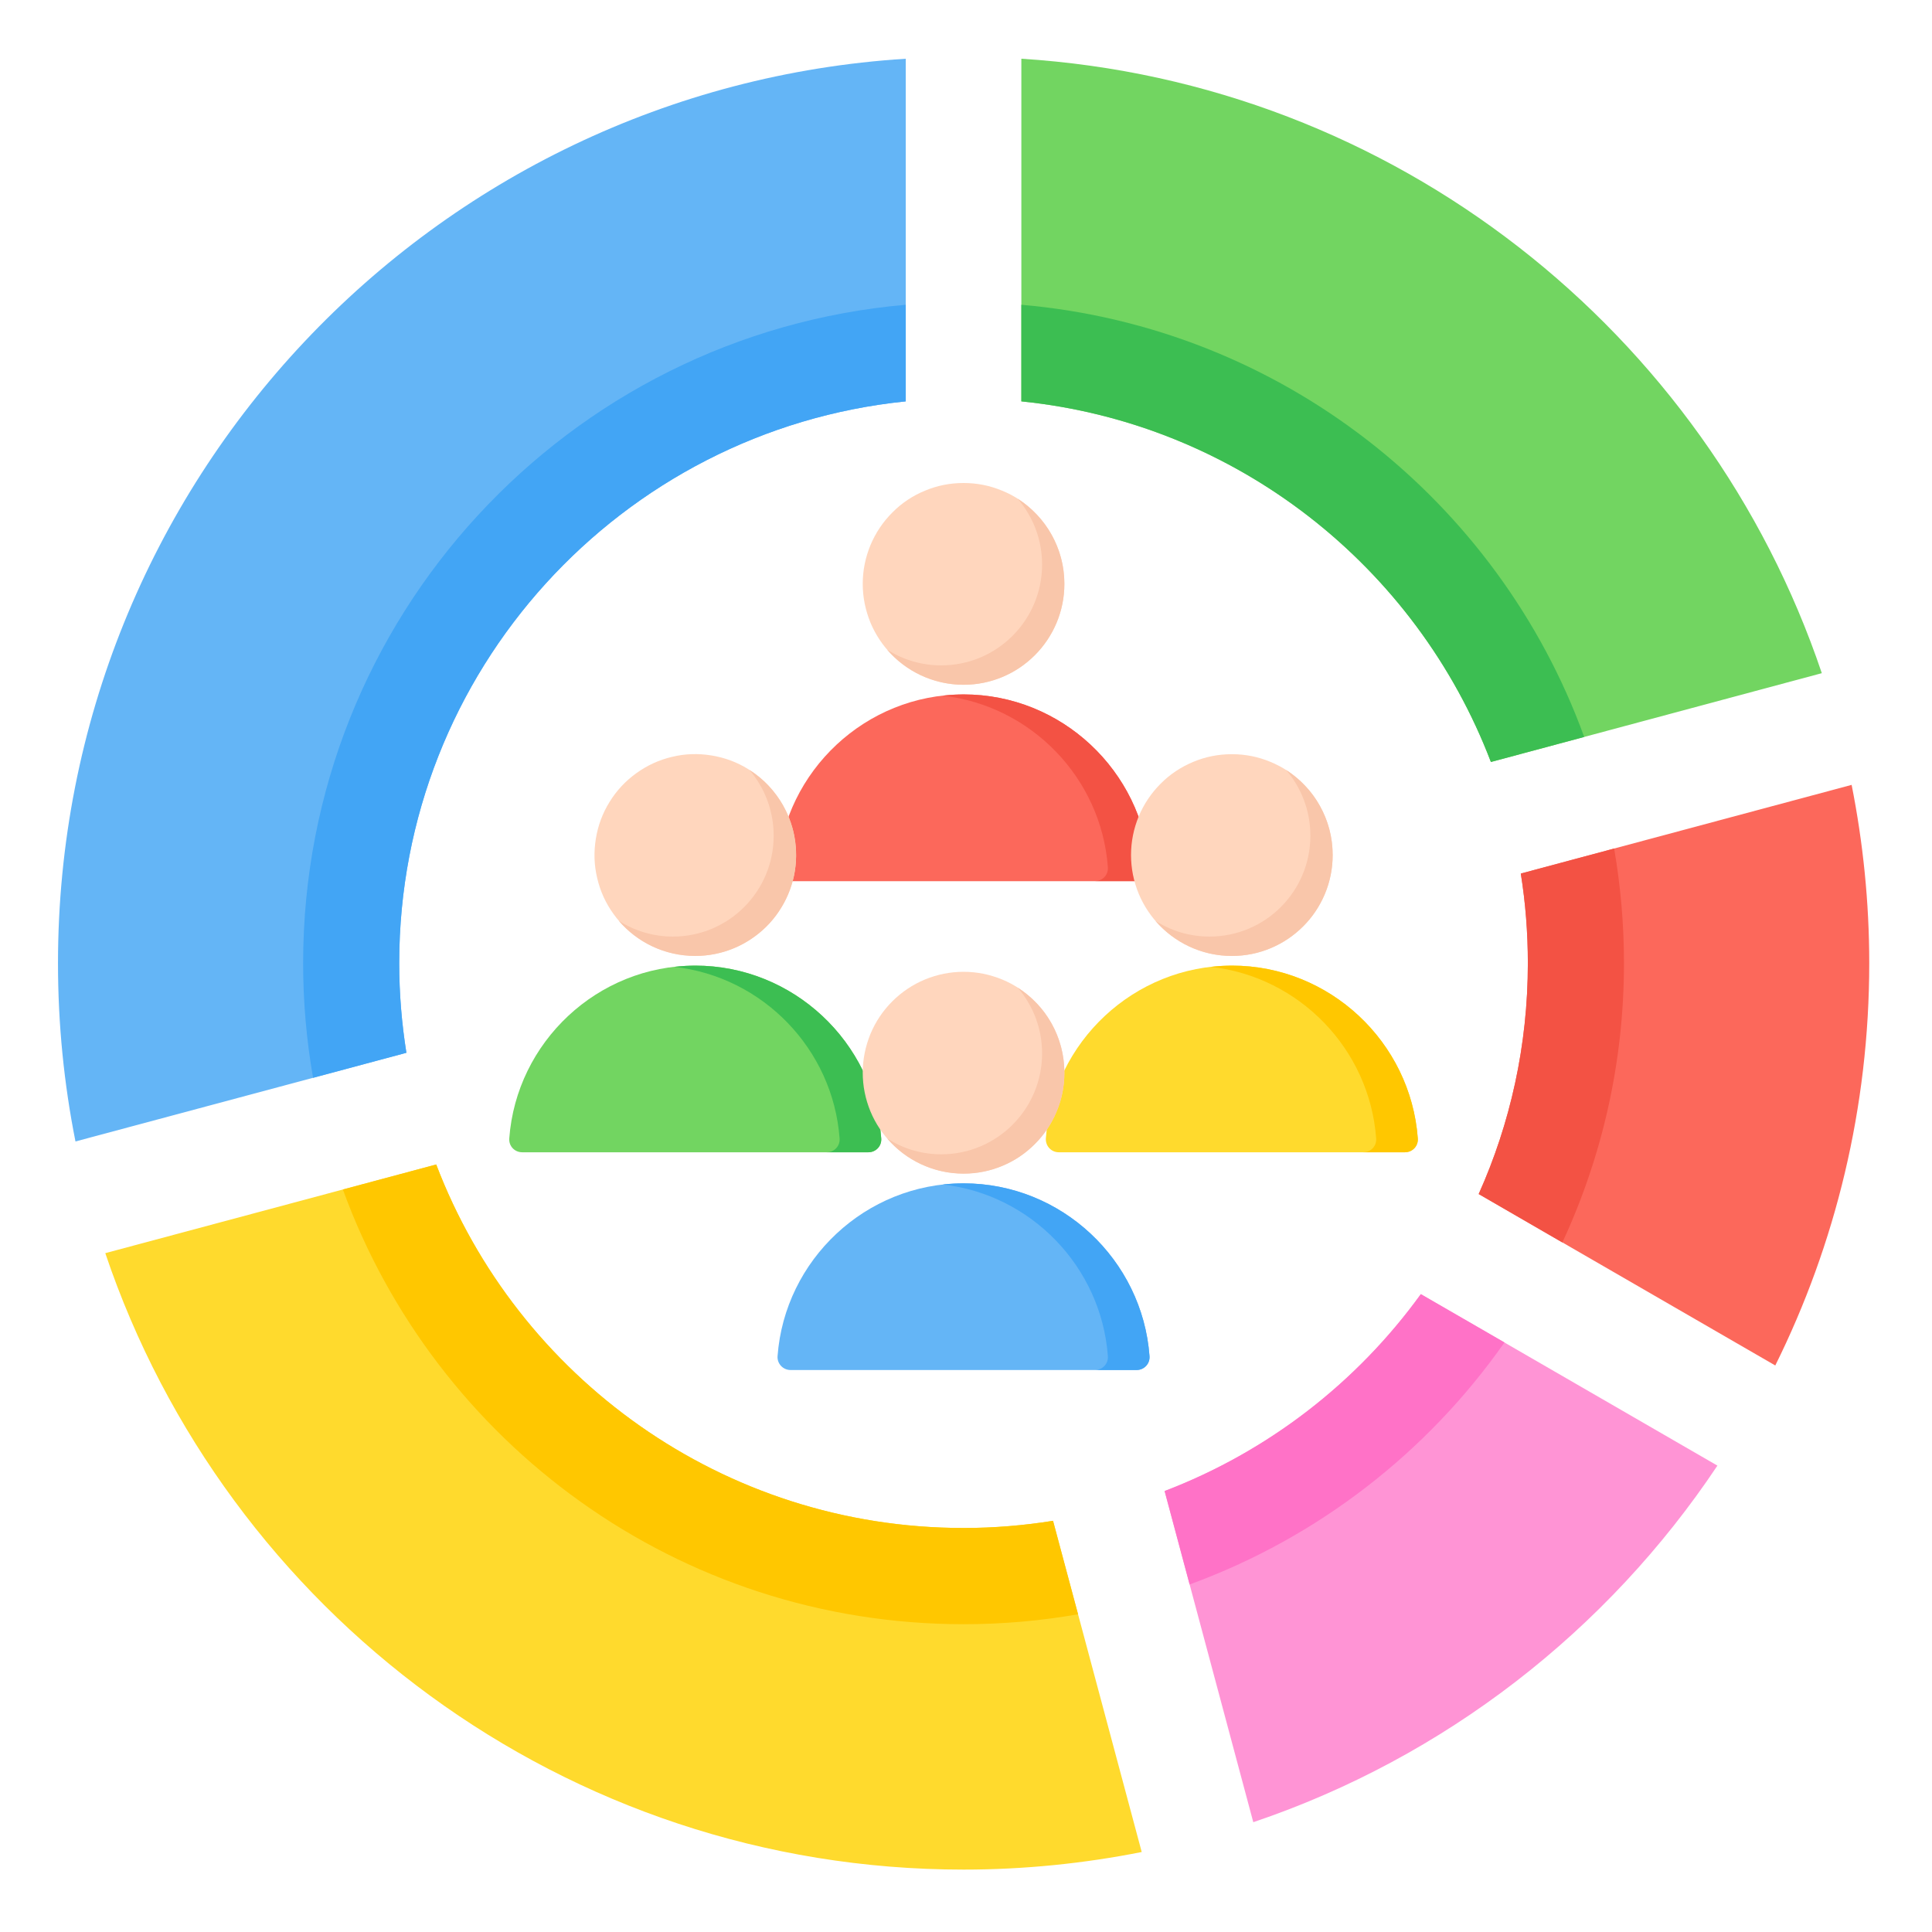
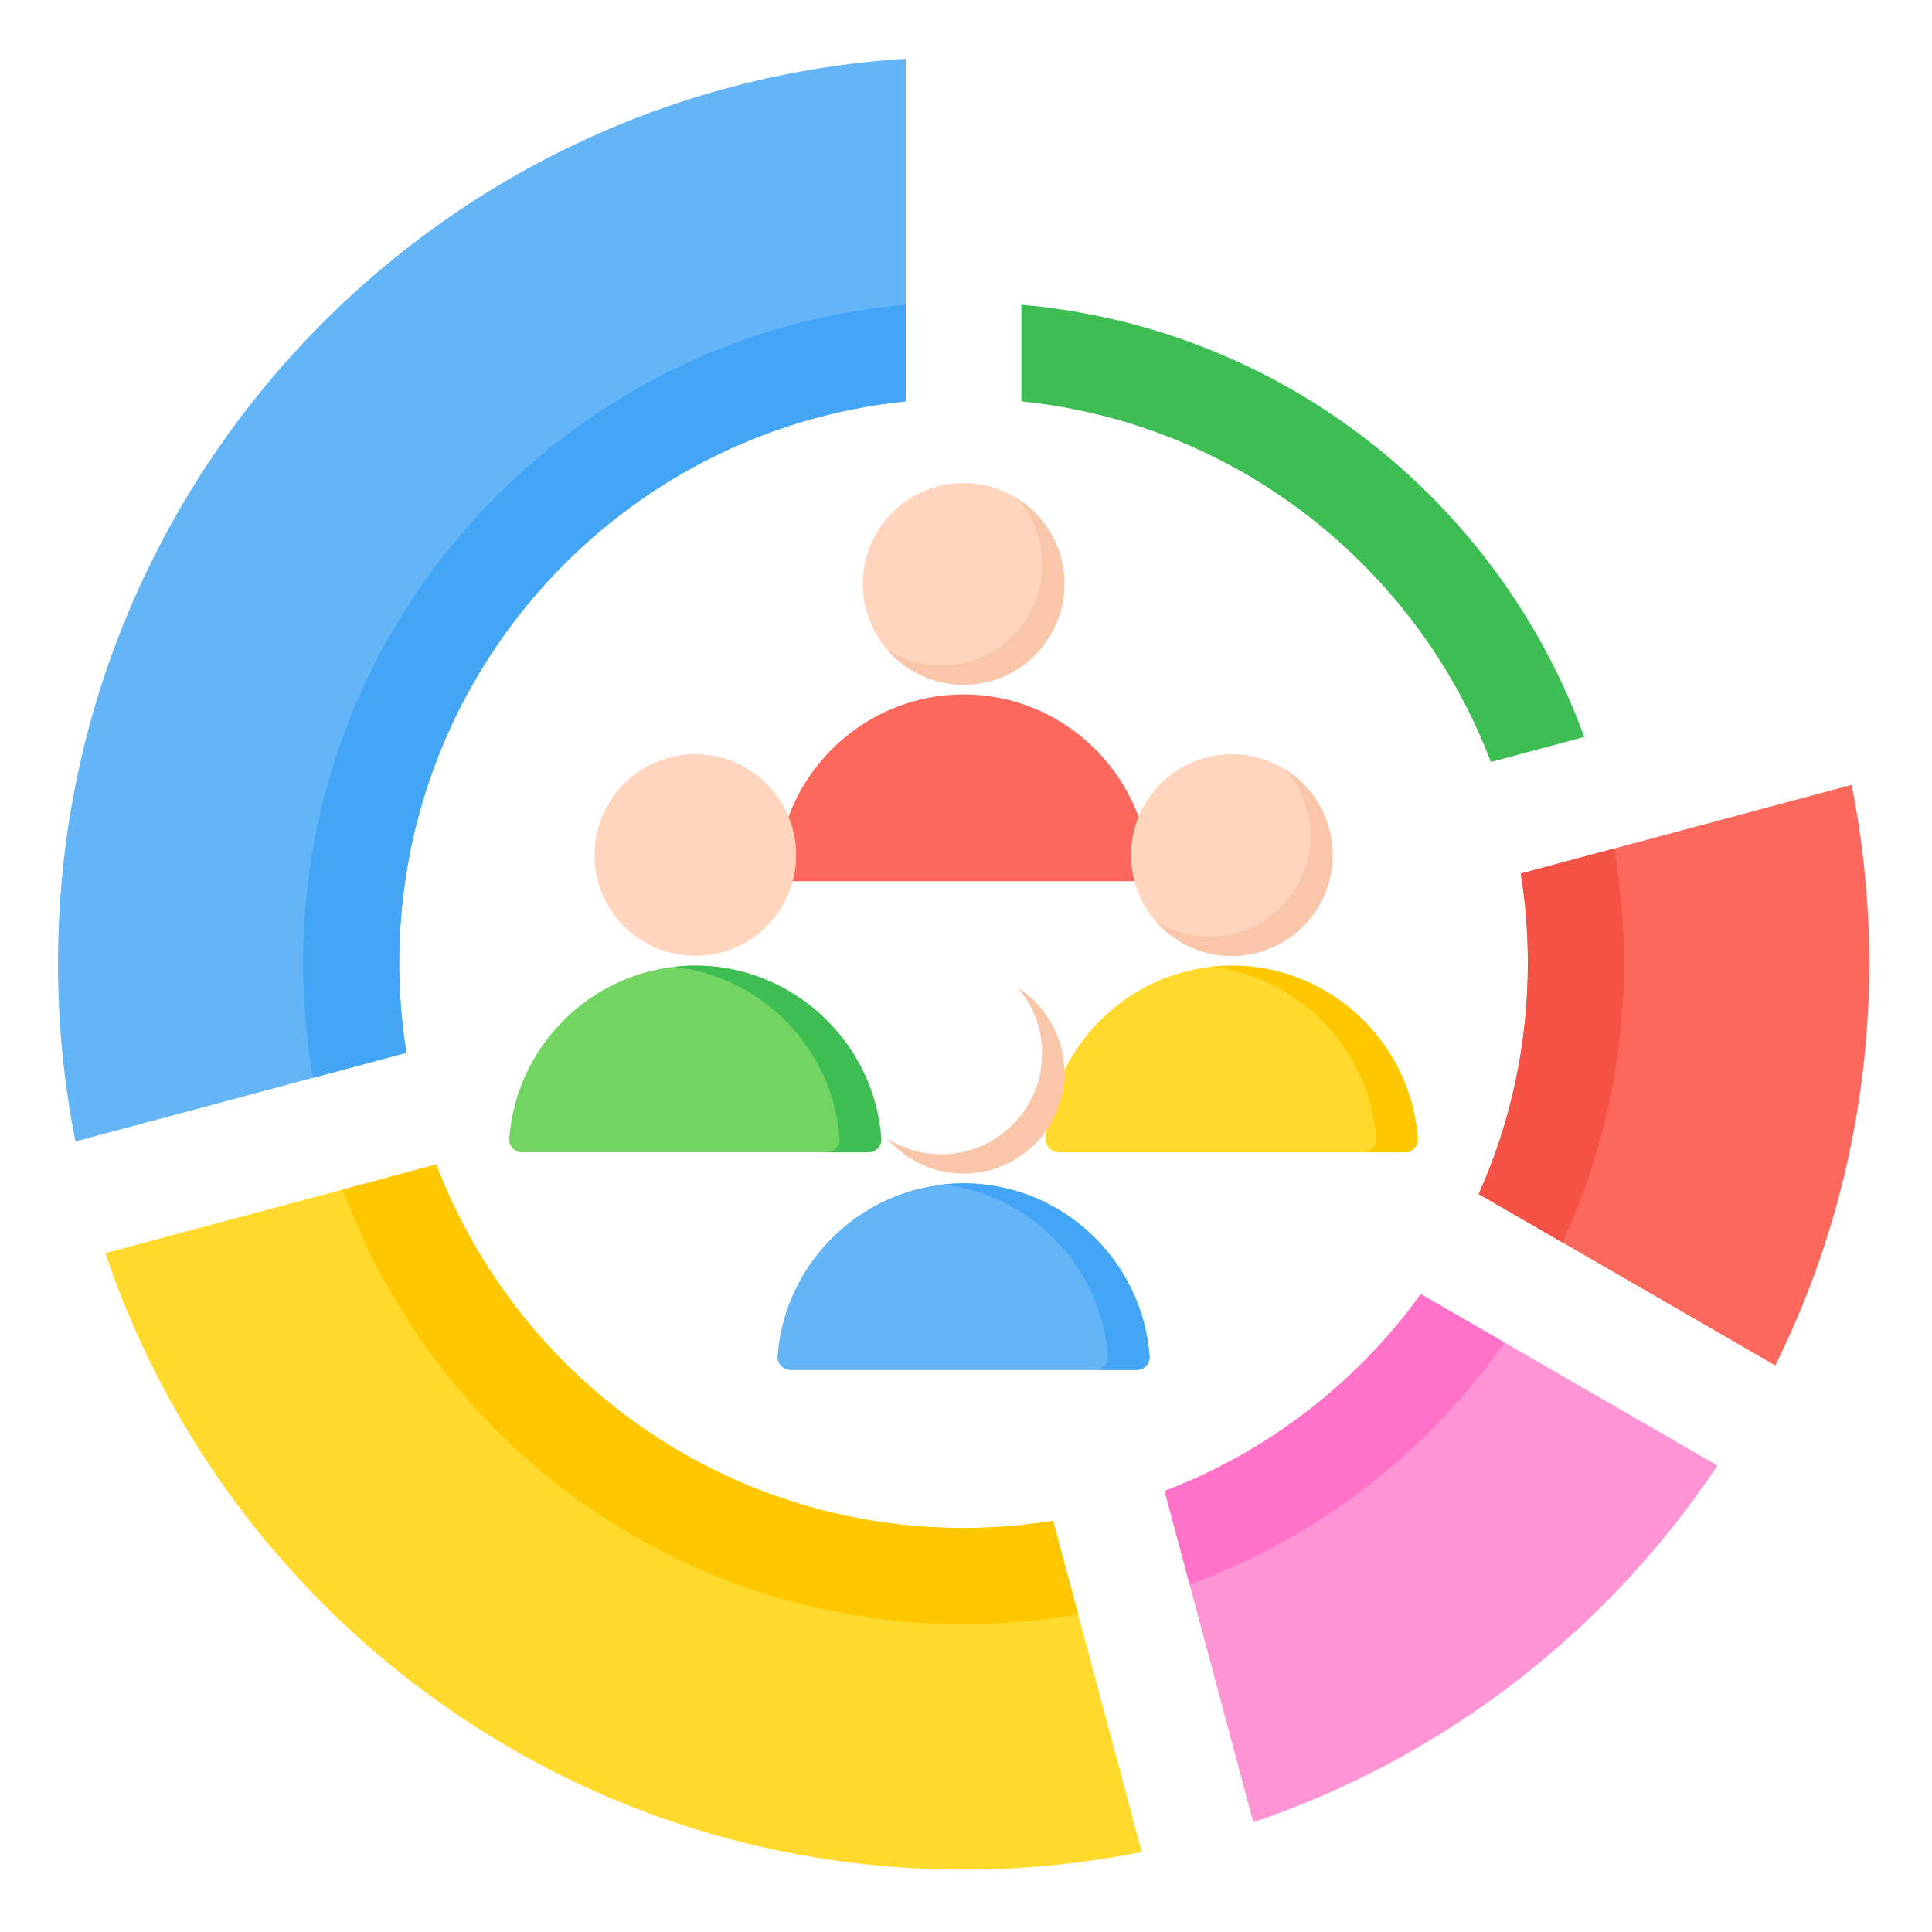
<svg xmlns="http://www.w3.org/2000/svg" width="80" viewBox="0 0 60 60" height="80" preserveAspectRatio="xMidYMid meet">
  <defs>
    <clipPath id="85083443b3">
      <path d="M 3 36 L 36 36 L 36 58.074 L 3 58.074 Z M 3 36 " clip-rule="nonzero" />
    </clipPath>
    <clipPath id="893144e3c3">
      <path d="M 1.801 1.824 L 29 1.824 L 29 36 L 1.801 36 Z M 1.801 1.824 " clip-rule="nonzero" />
    </clipPath>
    <clipPath id="06f9bbc003">
-       <path d="M 31 1.824 L 57 1.824 L 57 24 L 31 24 Z M 31 1.824 " clip-rule="nonzero" />
-     </clipPath>
+       </clipPath>
    <clipPath id="ff99dc8f50">
      <path d="M 45 24 L 58.051 24 L 58.051 43 L 45 43 Z M 45 24 " clip-rule="nonzero" />
    </clipPath>
  </defs>
  <rect x="-6" width="72" fill="#ffffff" y="-6" height="72" fill-opacity="1" />
  <rect x="-6" width="72" fill="#ffffff" y="-6" height="72" fill-opacity="1" />
  <g clip-path="url(#85083443b3)">
    <path fill="#ffda2d" d="M 35.457 57.516 C 33.668 57.871 31.816 58.062 29.926 58.062 C 17.539 58.062 7.023 50.047 3.27 38.918 L 13.547 36.164 C 16.062 42.762 22.445 47.453 29.926 47.453 C 30.871 47.453 31.797 47.375 32.703 47.23 Z M 35.457 57.516 " fill-opacity="1" fill-rule="evenodd" />
  </g>
  <path fill="#ffc700" d="M 33.48 50.133 C 32.324 50.336 31.137 50.441 29.926 50.441 C 21.062 50.441 13.516 44.816 10.648 36.941 L 13.547 36.164 C 16.062 42.762 22.445 47.453 29.926 47.453 C 30.871 47.453 31.797 47.375 32.703 47.23 Z M 33.48 50.133 " fill-opacity="1" fill-rule="evenodd" />
  <g clip-path="url(#893144e3c3)">
    <path fill="#64b5f6" d="M 2.344 35.449 C 1.988 33.66 1.801 31.809 1.801 29.914 C 1.801 14.969 13.434 2.75 28.129 1.824 L 28.129 12.465 C 19.293 13.363 12.398 20.832 12.398 29.914 C 12.398 30.859 12.477 31.789 12.621 32.695 Z M 2.344 35.449 " fill-opacity="1" fill-rule="evenodd" />
  </g>
  <path fill="#42a5f5" d="M 9.723 33.473 C 9.52 32.316 9.414 31.125 9.414 29.914 C 9.414 19.18 17.645 10.375 28.129 9.465 L 28.129 12.465 C 19.293 13.363 12.398 20.832 12.398 29.914 C 12.398 30.859 12.477 31.789 12.621 32.695 Z M 9.723 33.473 " fill-opacity="1" fill-rule="evenodd" />
  <g clip-path="url(#06f9bbc003)">
    <path fill="#72d561" d="M 31.719 1.824 C 43.316 2.555 53.008 10.32 56.578 20.906 L 46.301 23.664 C 43.988 17.598 38.41 13.145 31.719 12.465 Z M 31.719 1.824 " fill-opacity="1" fill-rule="evenodd" />
  </g>
  <path fill="#3cbe52" d="M 49.199 22.887 L 46.301 23.664 C 43.988 17.598 38.41 13.145 31.719 12.465 L 31.719 9.465 C 39.793 10.164 46.531 15.547 49.199 22.887 Z M 49.199 22.887 " fill-opacity="1" fill-rule="evenodd" />
  <g clip-path="url(#ff99dc8f50)">
-     <path fill="#fc685b" d="M 57.504 24.375 C 57.859 26.164 58.051 28.016 58.051 29.914 C 58.051 34.398 57 38.641 55.133 42.406 L 45.922 37.082 C 46.902 34.895 47.449 32.469 47.449 29.914 C 47.449 28.965 47.375 28.035 47.23 27.129 Z M 57.504 24.375 " fill-opacity="1" fill-rule="evenodd" />
+     <path fill="#fc685b" d="M 57.504 24.375 C 57.859 26.164 58.051 28.016 58.051 29.914 C 58.051 34.398 57 38.641 55.133 42.406 L 45.922 37.082 C 46.902 34.895 47.449 32.469 47.449 29.914 C 47.449 28.965 47.375 28.035 47.23 27.129 M 57.504 24.375 " fill-opacity="1" fill-rule="evenodd" />
  </g>
  <path fill="#f35244" d="M 50.129 26.352 C 50.328 27.508 50.434 28.699 50.434 29.914 C 50.434 33.012 49.746 35.949 48.52 38.586 L 45.922 37.082 C 46.902 34.895 47.449 32.469 47.449 29.914 C 47.449 28.965 47.375 28.035 47.23 27.129 Z M 50.129 26.352 " fill-opacity="1" fill-rule="evenodd" />
  <path fill="#ff94d5" d="M 53.336 45.516 C 49.918 50.641 44.867 54.582 38.922 56.59 L 36.168 46.305 C 39.383 45.078 42.141 42.934 44.125 40.191 Z M 53.336 45.516 " fill-opacity="1" fill-rule="evenodd" />
  <path fill="#ff72c7" d="M 46.723 41.691 C 44.328 45.105 40.926 47.754 36.945 49.207 L 36.168 46.305 C 39.383 45.078 42.141 42.934 44.125 40.191 Z M 46.723 41.691 " fill-opacity="1" fill-rule="evenodd" />
  <path fill="#fc685b" d="M 24.148 26.93 C 24.371 23.941 26.883 21.566 29.926 21.566 C 32.965 21.566 35.477 23.941 35.699 26.93 C 35.719 27.168 35.535 27.367 35.297 27.367 L 24.551 27.367 C 24.316 27.367 24.129 27.168 24.148 26.93 Z M 24.148 26.93 " fill-opacity="1" fill-rule="evenodd" />
-   <path fill="#f35244" d="M 29.277 21.605 C 29.488 21.582 29.707 21.566 29.926 21.566 C 32.965 21.566 35.477 23.941 35.699 26.93 C 35.719 27.168 35.535 27.363 35.297 27.363 L 34.004 27.363 C 34.242 27.363 34.426 27.168 34.406 26.93 C 34.199 24.156 32.02 21.914 29.277 21.605 Z M 29.277 21.605 " fill-opacity="1" fill-rule="evenodd" />
  <path fill="#ffd6bd" d="M 31.121 15.238 C 31.508 15.395 31.844 15.621 32.137 15.918 C 32.43 16.211 32.656 16.551 32.816 16.934 C 32.977 17.316 33.055 17.715 33.055 18.133 C 33.055 18.547 32.977 18.945 32.816 19.332 C 32.656 19.715 32.43 20.055 32.137 20.348 C 31.844 20.641 31.508 20.867 31.121 21.027 C 30.738 21.184 30.34 21.266 29.926 21.266 C 29.508 21.266 29.109 21.184 28.727 21.027 C 28.344 20.867 28.004 20.641 27.711 20.348 C 27.418 20.055 27.191 19.715 27.031 19.332 C 26.875 18.945 26.793 18.547 26.793 18.133 C 26.793 17.715 26.875 17.316 27.031 16.934 C 27.191 16.551 27.418 16.211 27.711 15.918 C 28.004 15.621 28.344 15.395 28.727 15.238 C 29.109 15.078 29.508 15 29.926 15 C 30.34 15 30.738 15.078 31.121 15.238 Z M 31.121 15.238 " fill-opacity="1" fill-rule="nonzero" />
  <path fill="#f9c6aa" d="M 27.551 20.176 C 28.125 20.844 28.977 21.266 29.926 21.266 C 31.652 21.266 33.055 19.863 33.055 18.133 C 33.055 17.02 32.477 16.047 31.605 15.488 C 32.078 16.039 32.363 16.75 32.363 17.531 C 32.363 19.262 30.961 20.664 29.23 20.664 C 28.613 20.664 28.035 20.484 27.551 20.176 Z M 27.551 20.176 " fill-opacity="1" fill-rule="evenodd" />
  <path fill="#ffda2d" d="M 32.48 35.352 C 32.703 32.363 35.219 29.988 38.258 29.988 C 41.297 29.988 43.809 32.363 44.031 35.352 C 44.051 35.59 43.867 35.785 43.629 35.785 L 32.883 35.785 C 32.648 35.785 32.465 35.59 32.48 35.352 Z M 32.48 35.352 " fill-opacity="1" fill-rule="evenodd" />
  <path fill="#ffc700" d="M 37.609 30.027 C 37.824 30.004 38.039 29.988 38.258 29.988 C 41.297 29.988 43.809 32.363 44.031 35.352 C 44.051 35.59 43.867 35.785 43.629 35.785 L 42.336 35.785 C 42.574 35.785 42.758 35.59 42.738 35.352 C 42.531 32.578 40.352 30.336 37.609 30.027 Z M 37.609 30.027 " fill-opacity="1" fill-rule="evenodd" />
  <path fill="#ffd6bd" d="M 41.387 26.555 C 41.387 26.969 41.309 27.371 41.148 27.754 C 40.988 28.137 40.766 28.477 40.469 28.77 C 40.176 29.062 39.84 29.289 39.453 29.449 C 39.07 29.609 38.672 29.688 38.258 29.688 C 37.84 29.688 37.441 29.609 37.059 29.449 C 36.676 29.289 36.336 29.062 36.043 28.77 C 35.75 28.477 35.523 28.137 35.363 27.754 C 35.207 27.371 35.125 26.969 35.125 26.555 C 35.125 26.137 35.207 25.738 35.363 25.355 C 35.523 24.973 35.75 24.633 36.043 24.34 C 36.336 24.043 36.676 23.82 37.059 23.66 C 37.441 23.5 37.84 23.422 38.258 23.422 C 38.672 23.422 39.07 23.5 39.453 23.66 C 39.84 23.82 40.176 24.043 40.469 24.34 C 40.766 24.633 40.988 24.973 41.148 25.355 C 41.309 25.738 41.387 26.137 41.387 26.555 Z M 41.387 26.555 " fill-opacity="1" fill-rule="nonzero" />
  <path fill="#f9c6aa" d="M 35.883 28.598 C 36.457 29.266 37.309 29.688 38.258 29.688 C 39.984 29.688 41.387 28.285 41.387 26.555 C 41.387 25.441 40.809 24.465 39.938 23.91 C 40.41 24.457 40.695 25.172 40.695 25.953 C 40.695 27.684 39.293 29.086 37.562 29.086 C 36.945 29.086 36.367 28.906 35.883 28.598 Z M 35.883 28.598 " fill-opacity="1" fill-rule="evenodd" />
  <path fill="#72d561" d="M 15.816 35.352 C 16.039 32.363 18.551 29.988 21.59 29.988 C 24.633 29.988 27.145 32.363 27.367 35.352 C 27.387 35.59 27.203 35.785 26.965 35.785 L 16.219 35.785 C 15.98 35.785 15.797 35.59 15.816 35.352 Z M 15.816 35.352 " fill-opacity="1" fill-rule="evenodd" />
  <path fill="#3cbe52" d="M 20.945 30.027 C 21.156 30.004 21.375 29.988 21.59 29.988 C 24.633 29.988 27.145 32.363 27.367 35.352 C 27.387 35.59 27.203 35.785 26.965 35.785 L 25.672 35.785 C 25.91 35.785 26.094 35.59 26.074 35.352 C 25.867 32.578 23.688 30.336 20.945 30.027 Z M 20.945 30.027 " fill-opacity="1" fill-rule="evenodd" />
  <path fill="#ffd6bd" d="M 24.641 25.832 C 24.734 26.238 24.75 26.645 24.684 27.055 C 24.617 27.465 24.473 27.848 24.254 28.199 C 24.039 28.555 23.762 28.852 23.422 29.094 C 23.086 29.336 22.715 29.508 22.312 29.602 C 21.906 29.699 21.5 29.711 21.09 29.645 C 20.684 29.578 20.301 29.438 19.945 29.219 C 19.594 29 19.297 28.723 19.055 28.387 C 18.809 28.047 18.641 27.676 18.547 27.273 C 18.449 26.867 18.438 26.461 18.504 26.051 C 18.57 25.641 18.711 25.258 18.93 24.906 C 19.148 24.551 19.426 24.254 19.762 24.012 C 20.098 23.77 20.469 23.598 20.875 23.504 C 21.277 23.406 21.684 23.395 22.094 23.461 C 22.504 23.527 22.887 23.668 23.238 23.887 C 23.59 24.105 23.891 24.383 24.133 24.723 C 24.375 25.059 24.543 25.43 24.641 25.832 Z M 24.641 25.832 " fill-opacity="1" fill-rule="nonzero" />
-   <path fill="#f9c6aa" d="M 19.219 28.598 C 19.793 29.266 20.641 29.688 21.59 29.688 C 23.32 29.688 24.723 28.285 24.723 26.555 C 24.723 25.441 24.145 24.465 23.273 23.91 C 23.742 24.457 24.027 25.172 24.027 25.953 C 24.027 27.684 22.629 29.086 20.898 29.086 C 20.281 29.086 19.703 28.906 19.219 28.598 Z M 19.219 28.598 " fill-opacity="1" fill-rule="evenodd" />
  <path fill="#64b5f6" d="M 24.148 42.113 C 24.371 39.125 26.883 36.75 29.926 36.75 C 32.965 36.75 35.477 39.125 35.699 42.113 C 35.719 42.348 35.535 42.547 35.297 42.547 L 24.551 42.547 C 24.316 42.547 24.129 42.348 24.148 42.113 Z M 24.148 42.113 " fill-opacity="1" fill-rule="evenodd" />
  <path fill="#42a5f5" d="M 29.277 36.785 C 29.488 36.762 29.707 36.75 29.926 36.75 C 32.965 36.75 35.477 39.125 35.699 42.113 C 35.719 42.348 35.535 42.547 35.297 42.547 L 34.004 42.547 C 34.242 42.547 34.426 42.348 34.406 42.113 C 34.199 39.34 32.02 37.094 29.277 36.785 Z M 29.277 36.785 " fill-opacity="1" fill-rule="evenodd" />
-   <path fill="#ffd6bd" d="M 31.121 30.418 C 31.508 30.578 31.844 30.805 32.137 31.098 C 32.434 31.391 32.656 31.73 32.816 32.113 C 32.977 32.5 33.055 32.898 33.055 33.312 C 33.055 33.73 32.977 34.129 32.816 34.512 C 32.656 34.898 32.434 35.234 32.137 35.527 C 31.844 35.824 31.508 36.051 31.121 36.207 C 30.738 36.367 30.34 36.445 29.926 36.445 C 29.508 36.445 29.109 36.367 28.727 36.207 C 28.344 36.051 28.004 35.824 27.711 35.527 C 27.418 35.234 27.191 34.898 27.031 34.512 C 26.875 34.129 26.793 33.73 26.793 33.312 C 26.793 32.898 26.875 32.5 27.031 32.113 C 27.191 31.73 27.418 31.391 27.711 31.098 C 28.004 30.805 28.344 30.578 28.727 30.418 C 29.109 30.262 29.508 30.18 29.926 30.18 C 30.34 30.18 30.738 30.262 31.121 30.418 Z M 31.121 30.418 " fill-opacity="1" fill-rule="nonzero" />
  <path fill="#f9c6aa" d="M 27.551 35.355 C 28.125 36.023 28.977 36.449 29.926 36.449 C 31.652 36.449 33.055 35.047 33.055 33.316 C 33.055 32.203 32.477 31.227 31.605 30.672 C 32.078 31.219 32.363 31.934 32.363 32.715 C 32.363 34.445 30.961 35.848 29.23 35.848 C 28.613 35.848 28.035 35.668 27.551 35.355 Z M 27.551 35.355 " fill-opacity="1" fill-rule="evenodd" />
</svg>